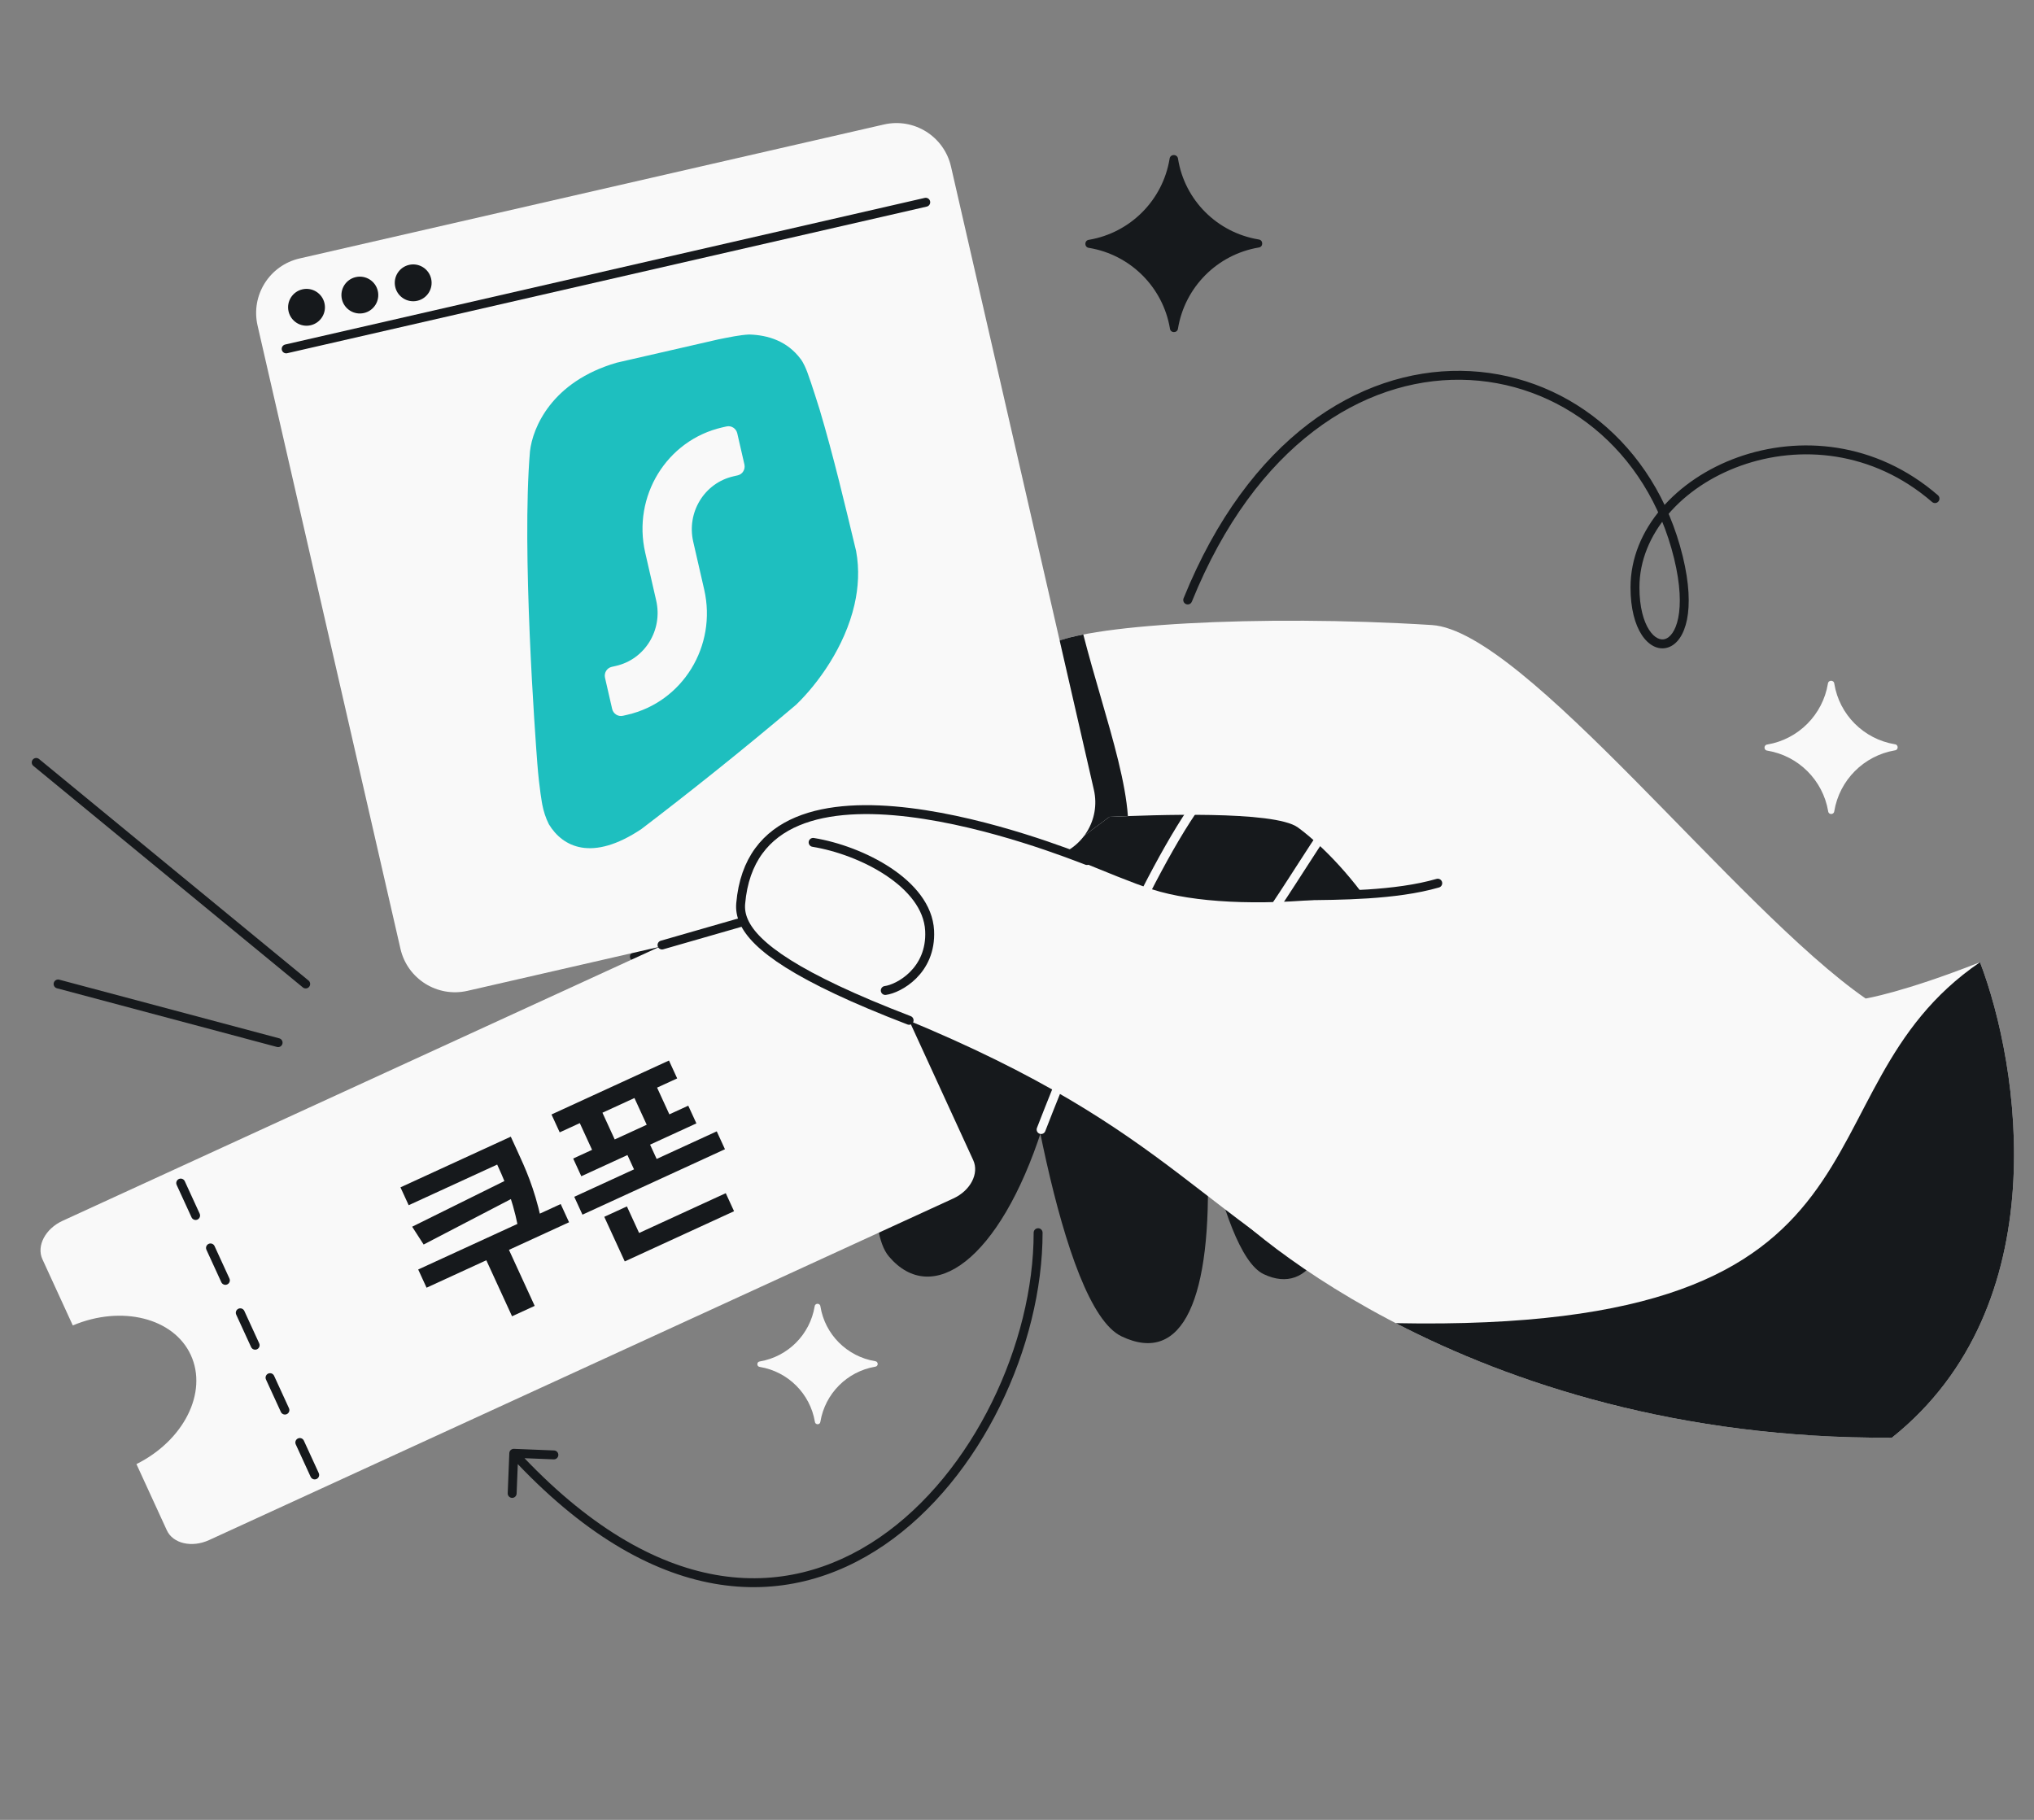
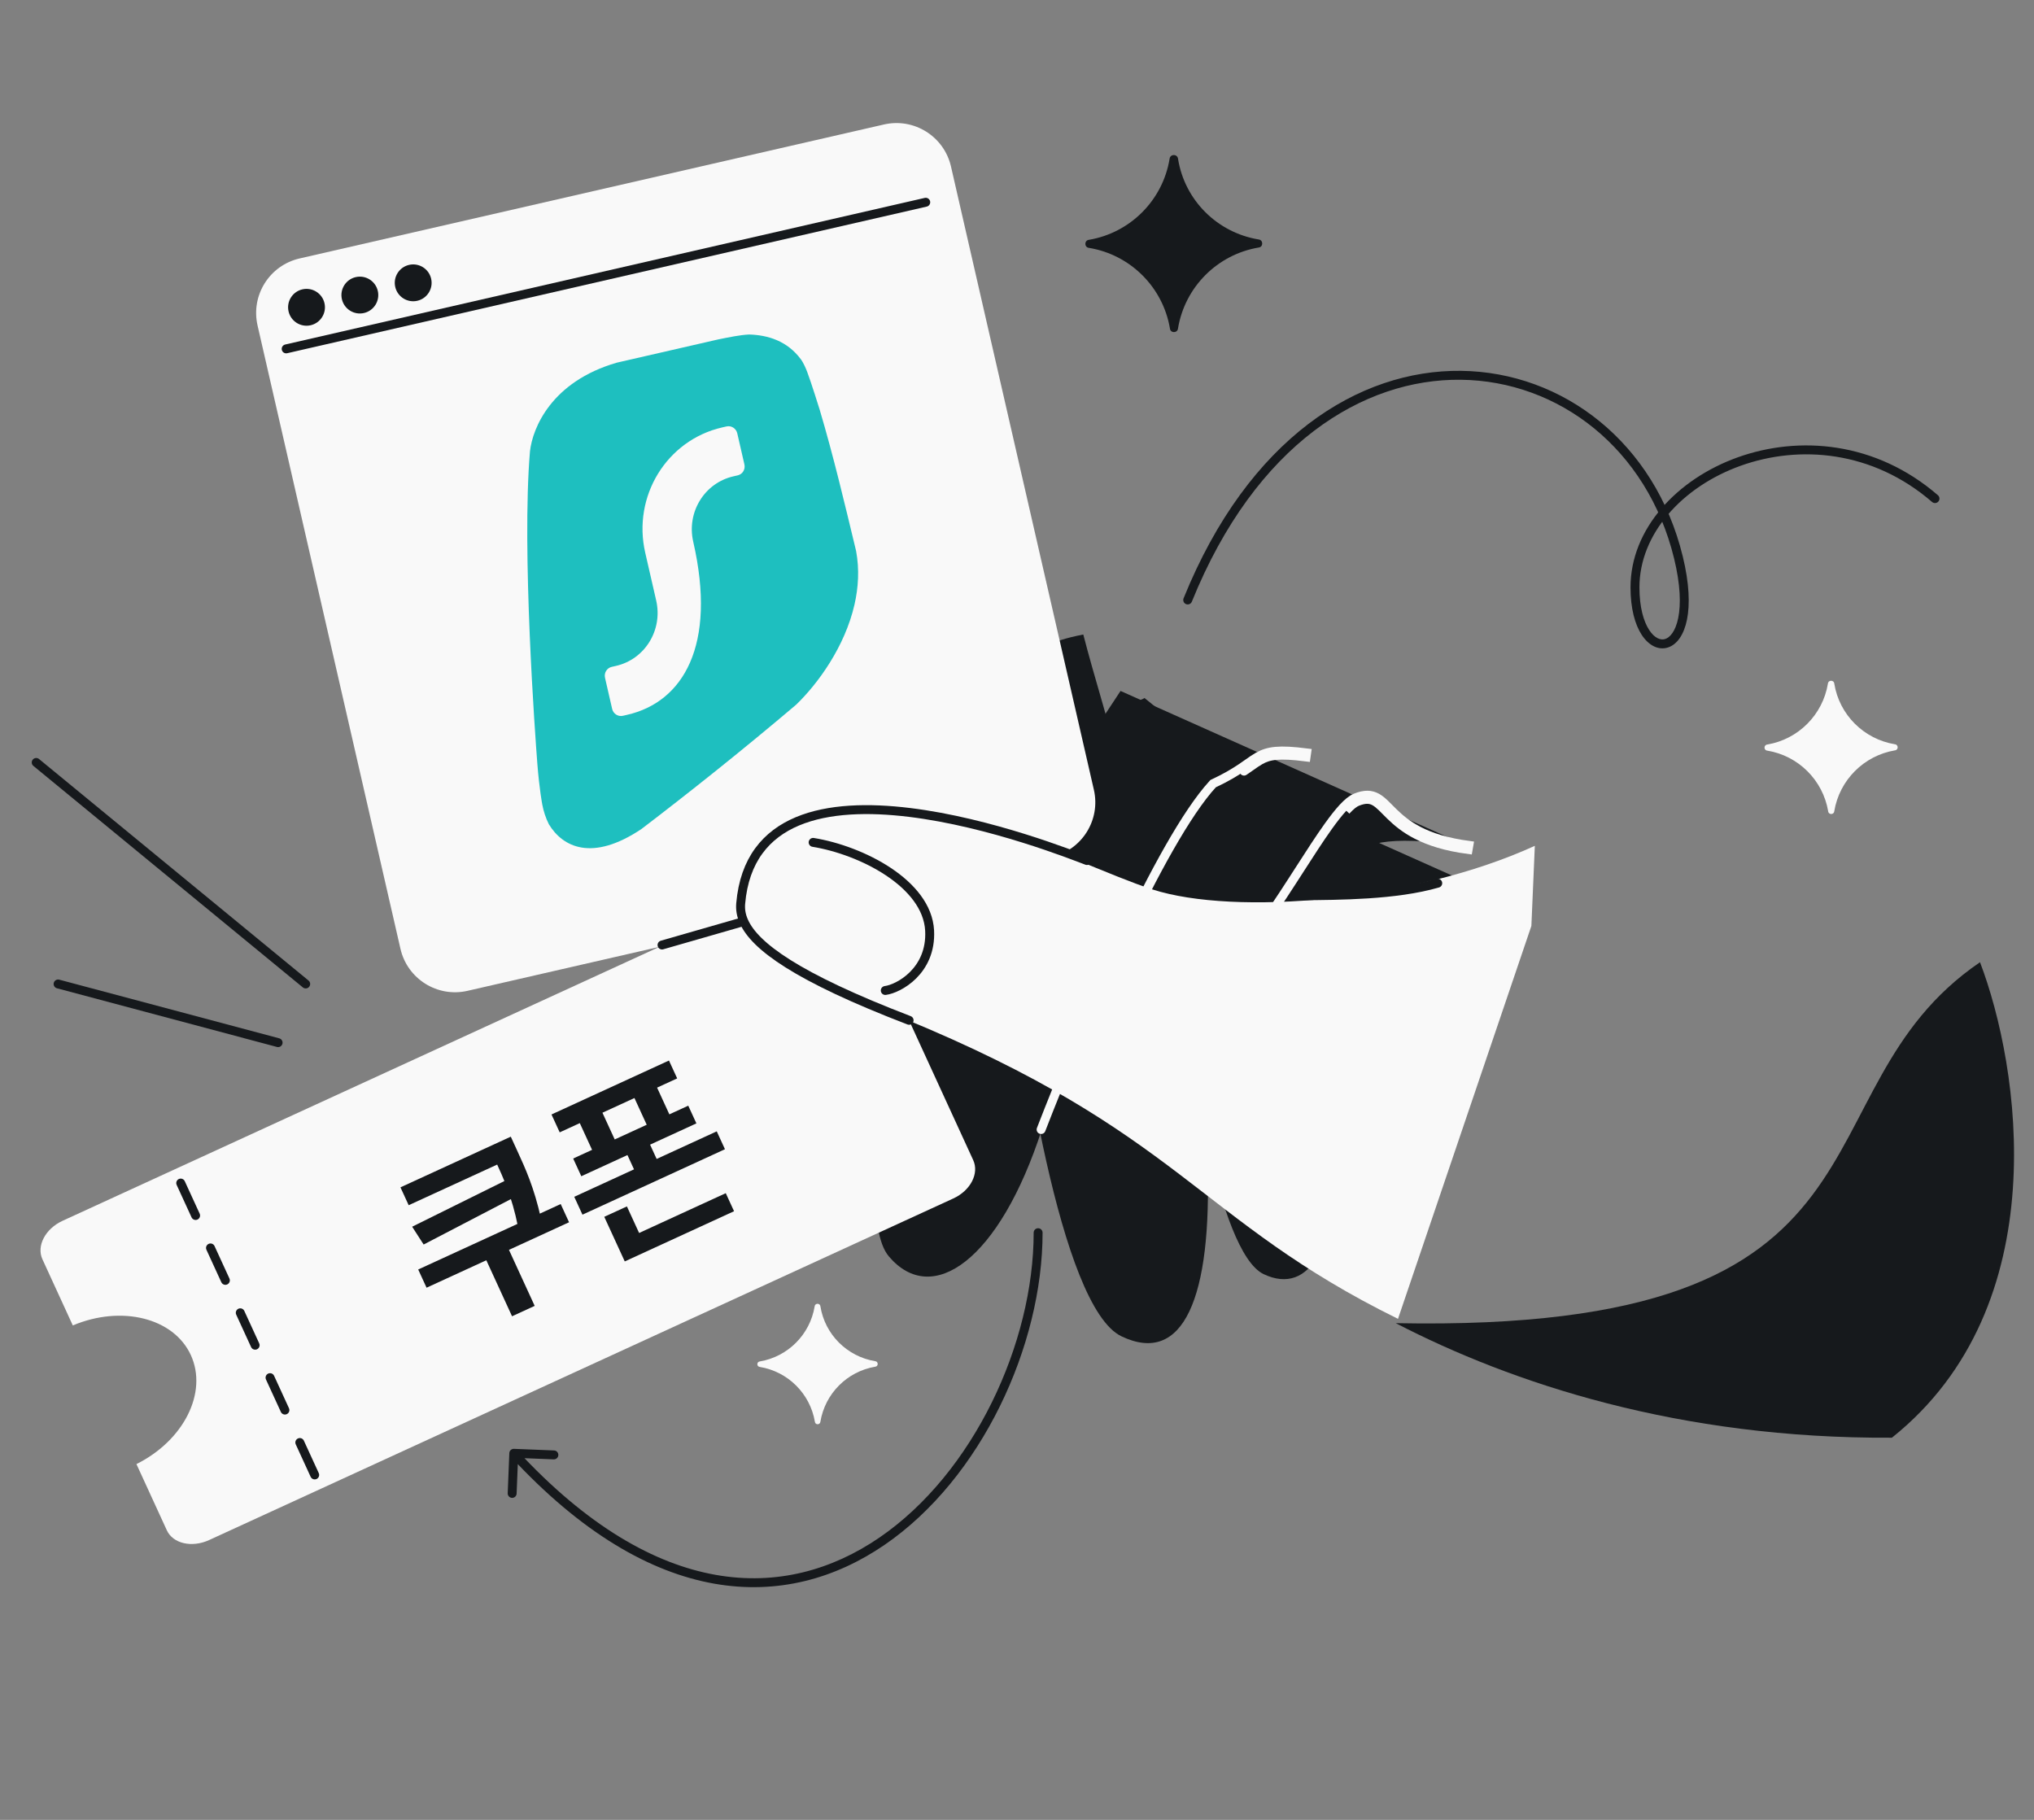
<svg xmlns="http://www.w3.org/2000/svg" width="456" height="408" viewBox="0 0 456 408" fill="none">
  <rect x="0" y="0" width="456" height="408" fill="#808080" stroke="none" />
  <g clip-path="url(#clip0_5725_1217)">
    <path d="M366.543 131.688L365.543 131.688L366.543 131.688ZM376.291 124.997L377.262 124.76L376.291 124.997ZM115.221 324.819C114.669 324.797 114.204 325.227 114.182 325.778L113.822 334.771C113.8 335.323 114.229 335.788 114.781 335.81C115.333 335.833 115.798 335.403 115.82 334.851L116.14 326.858L124.134 327.177C124.686 327.199 125.151 326.77 125.173 326.218C125.195 325.666 124.765 325.201 124.214 325.179L115.221 324.819ZM233.735 276.36C233.735 275.808 233.287 275.36 232.735 275.36C232.183 275.36 231.735 275.808 231.735 276.36L233.735 276.36ZM265.345 134.137C265.138 134.649 265.385 135.232 265.897 135.439C266.409 135.646 266.992 135.399 267.199 134.887L265.345 134.137ZM433.149 112.539C433.567 112.9 434.199 112.854 434.56 112.437C434.921 112.019 434.876 111.387 434.458 111.026L433.149 112.539ZM365.543 131.688C365.543 136.416 366.54 140.004 368.047 142.321C369.54 144.616 371.71 145.852 373.898 145.17C376.001 144.514 377.535 142.24 378.204 138.916C378.883 135.54 378.739 130.826 377.262 124.76L375.319 125.233C376.753 131.122 376.846 135.524 376.243 138.522C375.63 141.572 374.363 142.93 373.302 143.261C372.326 143.565 370.967 143.142 369.723 141.23C368.493 139.339 367.543 136.17 367.543 131.688L365.543 131.688ZM377.262 124.76C371.04 99.204 350.376 83.404 327.533 83.139C304.659 82.873 279.899 98.167 265.345 134.137L267.199 134.887C281.525 99.48 305.655 84.884 327.51 85.138C349.398 85.393 369.303 100.524 375.319 125.233L377.262 124.76ZM434.458 111.026C420.493 98.943 403.289 97.623 389.591 102.526C375.945 107.411 365.543 118.587 365.543 131.688L367.543 131.688C367.543 119.715 377.111 109.118 390.265 104.409C403.367 99.719 419.793 100.983 433.149 112.539L434.458 111.026ZM231.735 276.36C231.735 301.066 218.303 330.248 197.134 344.727C186.581 351.946 174.127 355.5 160.432 353.069C146.72 350.635 131.643 342.178 115.916 325.14L114.446 326.497C130.373 343.75 145.817 352.506 160.082 355.038C174.363 357.573 187.341 353.849 198.263 346.378C220.044 331.479 233.735 301.64 233.735 276.36L231.735 276.36Z" fill="#16191C" />
    <path d="M8.117 170.936L68.533 220.599M62.348 233.753L13.024 220.599" stroke="#16191C" stroke-width="2" stroke-linecap="round" />
    <path d="M170.356 306.457C169.6 306.396 169.598 305.291 170.353 305.221C176.651 304.148 181.587 299.192 182.634 292.89C182.704 292.101 183.856 292.099 183.929 292.887C184.943 299.185 189.899 304.121 196.201 305.168C196.957 305.235 196.959 306.34 196.204 306.404C189.906 307.477 184.97 312.433 183.923 318.735C183.856 319.49 182.751 319.493 182.687 318.737C181.614 312.44 176.658 307.504 170.356 306.457Z" fill="#F9F9F9" />
    <path d="M244.16 55.575C243.049 55.486 243.046 53.861 244.156 53.758C253.411 52.182 260.665 44.899 262.203 35.637C262.306 34.478 263.999 34.474 264.107 35.633C265.597 44.889 272.88 52.142 282.141 53.68C283.252 53.779 283.256 55.403 282.145 55.498C272.89 57.074 265.636 64.357 264.098 73.619C263.999 74.729 262.375 74.733 262.281 73.622C260.704 64.367 253.421 57.114 244.16 55.575Z" fill="#16191C" />
    <path d="M396.213 168.285C395.376 168.218 395.375 166.995 396.21 166.917C403.178 165.73 408.638 160.247 409.796 153.275C409.874 152.402 411.148 152.4 411.229 153.272C412.351 160.24 417.834 165.7 424.806 166.859C425.642 166.933 425.645 168.156 424.809 168.226C417.842 169.413 412.381 174.896 411.223 181.868C411.148 182.704 409.926 182.707 409.855 181.871C408.668 174.904 403.185 169.443 396.213 168.285Z" fill="#F9F9F9" />
-     <path d="M167.178 208.662L142.224 214.458" stroke="#16191C" stroke-width="2" stroke-linecap="round" />
    <path d="M251.43 299.595C237.627 293.007 228.68 231.741 226.356 209.765C225.137 198.232 231.765 184.172 251.213 154.904L328.981 189.653C308.894 186.999 307.419 189.307 299.666 192.475C293.464 195.009 282.044 204.607 269.246 214.603C269.034 221.223 269.848 236.913 270.692 260.306C271.803 291.102 265.234 306.184 251.43 299.595Z" fill="#16191C" />
    <path d="M283.295 285.651C272.963 280.719 266.265 234.858 264.526 218.408C263.613 209.775 268.575 199.251 283.133 177.342L341.346 203.353C326.31 201.367 317.696 202.951 311.892 205.322C307.249 207.219 302.825 215.022 296.631 222.03C297.863 227.931 295.342 237.953 297.714 256.241C300.679 279.1 293.628 290.583 283.295 285.651Z" fill="#16191C" />
    <path d="M199.273 281.677C189.605 270.251 205.41 203.098 212.759 181.992C216.616 170.915 257.06 156.873 256.569 156.474L314.365 203.422C297.314 193.169 285.979 190.637 277.594 190.534C270.886 190.451 261.049 197.734 249.526 203.123C247.625 211.01 241.261 229.359 233.622 253.051C224.073 282.666 208.942 293.103 199.273 281.677Z" fill="#16191C" />
    <path d="M233.404 253.23C237.788 241.886 244.464 225.733 251.513 210.817C258.55 195.923 265.99 182.194 271.908 175.755L271.972 175.685L272.059 175.644C274.913 174.31 276.847 173.126 278.334 172.125C278.854 171.775 279.329 171.441 279.775 171.126C280.586 170.556 281.3 170.052 282.01 169.65C284.323 168.342 286.732 168.005 292.935 168.787L292.807 169.703C286.651 168.927 284.524 169.303 282.507 170.444C281.835 170.824 281.188 171.281 280.412 171.828C279.96 172.147 279.465 172.496 278.896 172.879" stroke="#F9F9F9" stroke-width="2" stroke-linecap="round" />
    <path d="M281.561 211.08C278.448 215.215 275.235 218.907 272.043 221.443C271.986 222.975 271.849 224.564 271.689 226.412C271.233 231.677 270.597 239.036 271.133 253.109L270.171 253.175C269.633 239.038 270.277 231.583 270.733 226.317C270.898 224.403 271.039 222.778 271.089 221.226L271.096 221.006L271.276 220.865C274.423 218.407 277.636 214.736 280.791 210.546C283.943 206.36 287.016 201.683 289.892 197.225C290.367 196.49 290.836 195.76 291.299 195.04C293.64 191.401 295.831 187.994 297.79 185.255C298.964 183.614 300.065 182.2 301.073 181.111C302.071 180.035 303.023 179.229 303.905 178.868C304.916 178.455 305.791 178.263 306.584 178.272C307.383 178.282 308.07 178.496 308.705 178.853C309.331 179.205 309.906 179.695 310.488 180.251C310.788 180.538 311.113 180.867 311.453 181.21C311.75 181.51 312.058 181.821 312.371 182.126C315.116 184.805 319.373 188.216 329.3 189.528L329.138 190.453C318.978 189.111 314.542 185.592 311.677 182.796C311.33 182.458 311.022 182.146 310.732 181.852C310.409 181.526 310.108 181.221 309.801 180.927C309.235 180.386 308.726 179.96 308.202 179.665C307.685 179.375 307.154 179.213 306.539 179.206C305.917 179.199 305.179 179.349 304.252 179.727C303.585 180 302.757 180.667 301.779 181.723" stroke="#F9F9F9" stroke-width="2" />
-     <path d="M234.775 144.868C241.87 139.984 282.526 137.717 321.002 140.129C341.837 141.435 389.199 203.728 418.257 223.858C418.257 223.858 426.593 222.534 443.896 215.721C452.766 238.916 461.234 292.709 424.145 322.32C337.366 322.818 284.741 281.208 272.551 268.166C267.699 262.974 296.81 269.265 298.146 264.455C290.103 241.35 301.891 215.29 308.79 205.149C302.465 195.356 295.137 188.535 290.963 185.501C285.674 181.656 258.403 182.707 248.732 183.128C248.732 183.128 225.145 200.723 204.31 215.746C178.267 234.525 160.163 235.168 159.582 220.403C159 205.639 215.78 157.944 234.775 144.868Z" fill="#F9F9F9" />
    <path d="M424.144 322.321C461.233 292.709 452.765 238.916 443.895 215.721C401.026 244.951 430.036 298.945 312.908 296.641C338.932 310.101 376.36 322.594 424.144 322.321Z" fill="#16191C" />
    <path fill-rule="evenodd" clip-rule="evenodd" d="M252.861 182.961C251.281 183.019 249.883 183.078 248.734 183.128C248.734 183.128 225.147 200.723 204.312 215.746C178.269 234.525 160.165 235.168 159.584 220.404C159.002 205.639 215.782 157.944 234.777 144.868C236.206 143.884 238.999 143.006 242.862 142.251C244.09 147.005 245.443 151.681 246.749 156.193C249.656 166.239 252.329 175.474 252.861 182.961Z" fill="#16191C" />
    <path d="M213.201 37.333C211.652 30.58 204.923 26.361 198.17 27.909L67.165 57.943C60.413 59.491 56.193 66.221 57.742 72.973L89.778 212.712C91.326 219.465 98.055 223.684 104.808 222.136L235.813 192.102C242.566 190.554 246.785 183.824 245.237 177.072L213.201 37.333Z" fill="#F9F9F9" />
    <path d="M161.015 76.094C163.552 75.584 165.944 75.087 167.945 74.993C172.206 75.113 176.508 76.477 179.502 80.495C179.502 80.495 180.127 81.188 180.974 83.404C181.821 85.62 183.767 91.863 183.767 91.863C186.862 102.263 189.451 113.223 191.931 123.542C192.685 127.63 192.449 131.688 191.565 135.551C189.405 144.994 183.378 153.271 178.497 157.977C166.149 168.45 154.08 178.021 143.802 185.859C132.721 193.274 126.143 189.889 123.05 184.79C122.336 183.373 121.853 181.857 121.582 180.416C121.582 180.416 120.909 176.967 120.461 171.153C120.012 165.339 116.923 123.443 118.816 101.169C119.395 95.991 123.588 85.555 138.279 81.307L161.015 76.094Z" fill="#1EBFBF" />
-     <path d="M162.874 95.604C163.955 95.356 165.035 96.048 165.288 97.149L166.888 104.127C167.14 105.228 166.469 106.322 165.388 106.569L164.41 106.794C157.927 108.28 153.899 114.841 155.414 121.447L157.871 132.163C160.774 144.826 153.054 157.401 140.628 160.249L139.65 160.474C138.569 160.721 137.489 160.03 137.236 158.928L135.636 151.95C135.384 150.849 136.055 149.756 137.136 149.508L138.114 149.284C144.597 147.798 148.625 141.237 147.11 134.63L144.653 123.914C141.75 111.252 149.47 98.677 161.896 95.828L162.874 95.604Z" fill="#F9F9F9" />
+     <path d="M162.874 95.604C163.955 95.356 165.035 96.048 165.288 97.149L166.888 104.127C167.14 105.228 166.469 106.322 165.388 106.569L164.41 106.794C157.927 108.28 153.899 114.841 155.414 121.447C160.774 144.826 153.054 157.401 140.628 160.249L139.65 160.474C138.569 160.721 137.489 160.03 137.236 158.928L135.636 151.95C135.384 150.849 136.055 149.756 137.136 149.508L138.114 149.284C144.597 147.798 148.625 141.237 147.11 134.63L144.653 123.914C141.75 111.252 149.47 98.677 161.896 95.828L162.874 95.604Z" fill="#F9F9F9" />
    <circle cx="68.718" cy="68.894" r="4.13" transform="rotate(-12.912 68.718 68.894)" fill="#16191C" />
    <circle cx="80.675" cy="66.151" r="4.13" transform="rotate(-12.912 80.675 66.151)" fill="#16191C" />
    <circle cx="92.633" cy="63.409" r="4.13" transform="rotate(-12.912 92.633 63.409)" fill="#16191C" />
    <path d="M64.156 78.215L207.541 45.343" stroke="#16191C" stroke-width="2" stroke-linecap="round" />
    <path d="M42.783 303.8C38.952 295.453 27.247 292.549 16.321 297.152L9.508 282.309C8.139 279.325 10.162 275.47 14.029 273.694L180.862 197.117C184.73 195.342 188.923 196.344 190.293 199.328L218.187 260.099C219.556 263.083 217.582 266.916 213.715 268.691L46.882 345.268C43.014 347.043 38.772 346.064 37.402 343.08L30.589 328.236C41.203 322.953 46.632 312.185 42.783 303.8Z" fill="#F9F9F9" />
    <path d="M70.551 330.669L40.247 264.649" stroke="#16191C" stroke-width="2" stroke-linecap="round" stroke-linejoin="round" stroke-dasharray="8 8" />
    <path d="M258.347 199.4C276.828 205.36 316.785 202.106 344.091 189.63L343.319 207.582L313.416 295.676C268.401 273.512 264.708 253.824 202.413 228.257C153.493 208.179 159.502 192.368 173.66 186.112C204.191 172.622 239.866 193.439 258.347 199.4Z" fill="#F9F9F9" />
    <path d="M243.683 192.925C237.675 190.669 169.436 163.198 166.054 202.582C165.947 203.838 166.13 205.166 166.767 206.588M291.916 200.829C300.074 200.741 312.852 200.752 322.328 198.003M203.812 228.746C178.466 219.02 169.228 212.093 166.767 206.588M148.418 211.864L166.767 206.588" stroke="#16191C" stroke-width="2" stroke-linecap="round" />
    <path d="M198.469 222.058C199.959 221.872 202.547 220.779 204.707 218.623C206.885 216.448 208.643 213.177 208.411 208.642C208.138 203.308 204.239 198.793 199.17 195.422C194.086 192.04 187.722 189.737 182.293 188.856" stroke="#16191C" stroke-width="2" stroke-linecap="round" />
    <path d="M114.316 264.167L116.086 268.022L94.975 279.012L92.401 275.018L114.316 264.167ZM89.78 266.192L111.917 256.025L113.758 260.033L91.621 270.2L89.78 266.192ZM93.755 284.61L125.702 269.938L127.577 274.022L95.631 288.693L93.755 284.61ZM108.642 281.701L113.718 279.37L119.871 292.767L114.795 295.098L108.642 281.701ZM109.627 257.077L114.513 254.833L115.967 258.001C117.755 261.894 119.754 266.245 121.289 273.212L116.103 274.901C114.781 268.298 112.817 264.023 111.082 260.245L109.627 257.077ZM123.639 249.856L149.974 237.761L151.815 241.769L125.479 253.864L123.639 249.856ZM128.499 259.733L154.3 247.884L156.123 251.853L130.322 263.703L128.499 259.733ZM128.861 249.353L133.938 247.021L138.758 257.517L133.682 259.849L128.861 249.353ZM141.113 243.726L146.189 241.395L151.01 251.891L145.933 254.222L141.113 243.726ZM128.741 268.311L160.687 253.639L162.527 257.647L130.581 272.319L128.741 268.311ZM140.069 257.655L145.145 255.323L148.3 262.194L143.224 264.525L140.069 257.655ZM138.205 278.754L162.708 267.501L164.566 271.546L140.063 282.8L138.205 278.754ZM135.47 272.8L140.546 270.469L143.947 277.873L138.871 280.205L135.47 272.8Z" fill="#16191C" />
  </g>
  <defs>
    <clipPath id="clip0_5725_1217">
      <rect y="0.297" width="456" height="407" rx="48" fill="white" />
    </clipPath>
  </defs>
</svg>